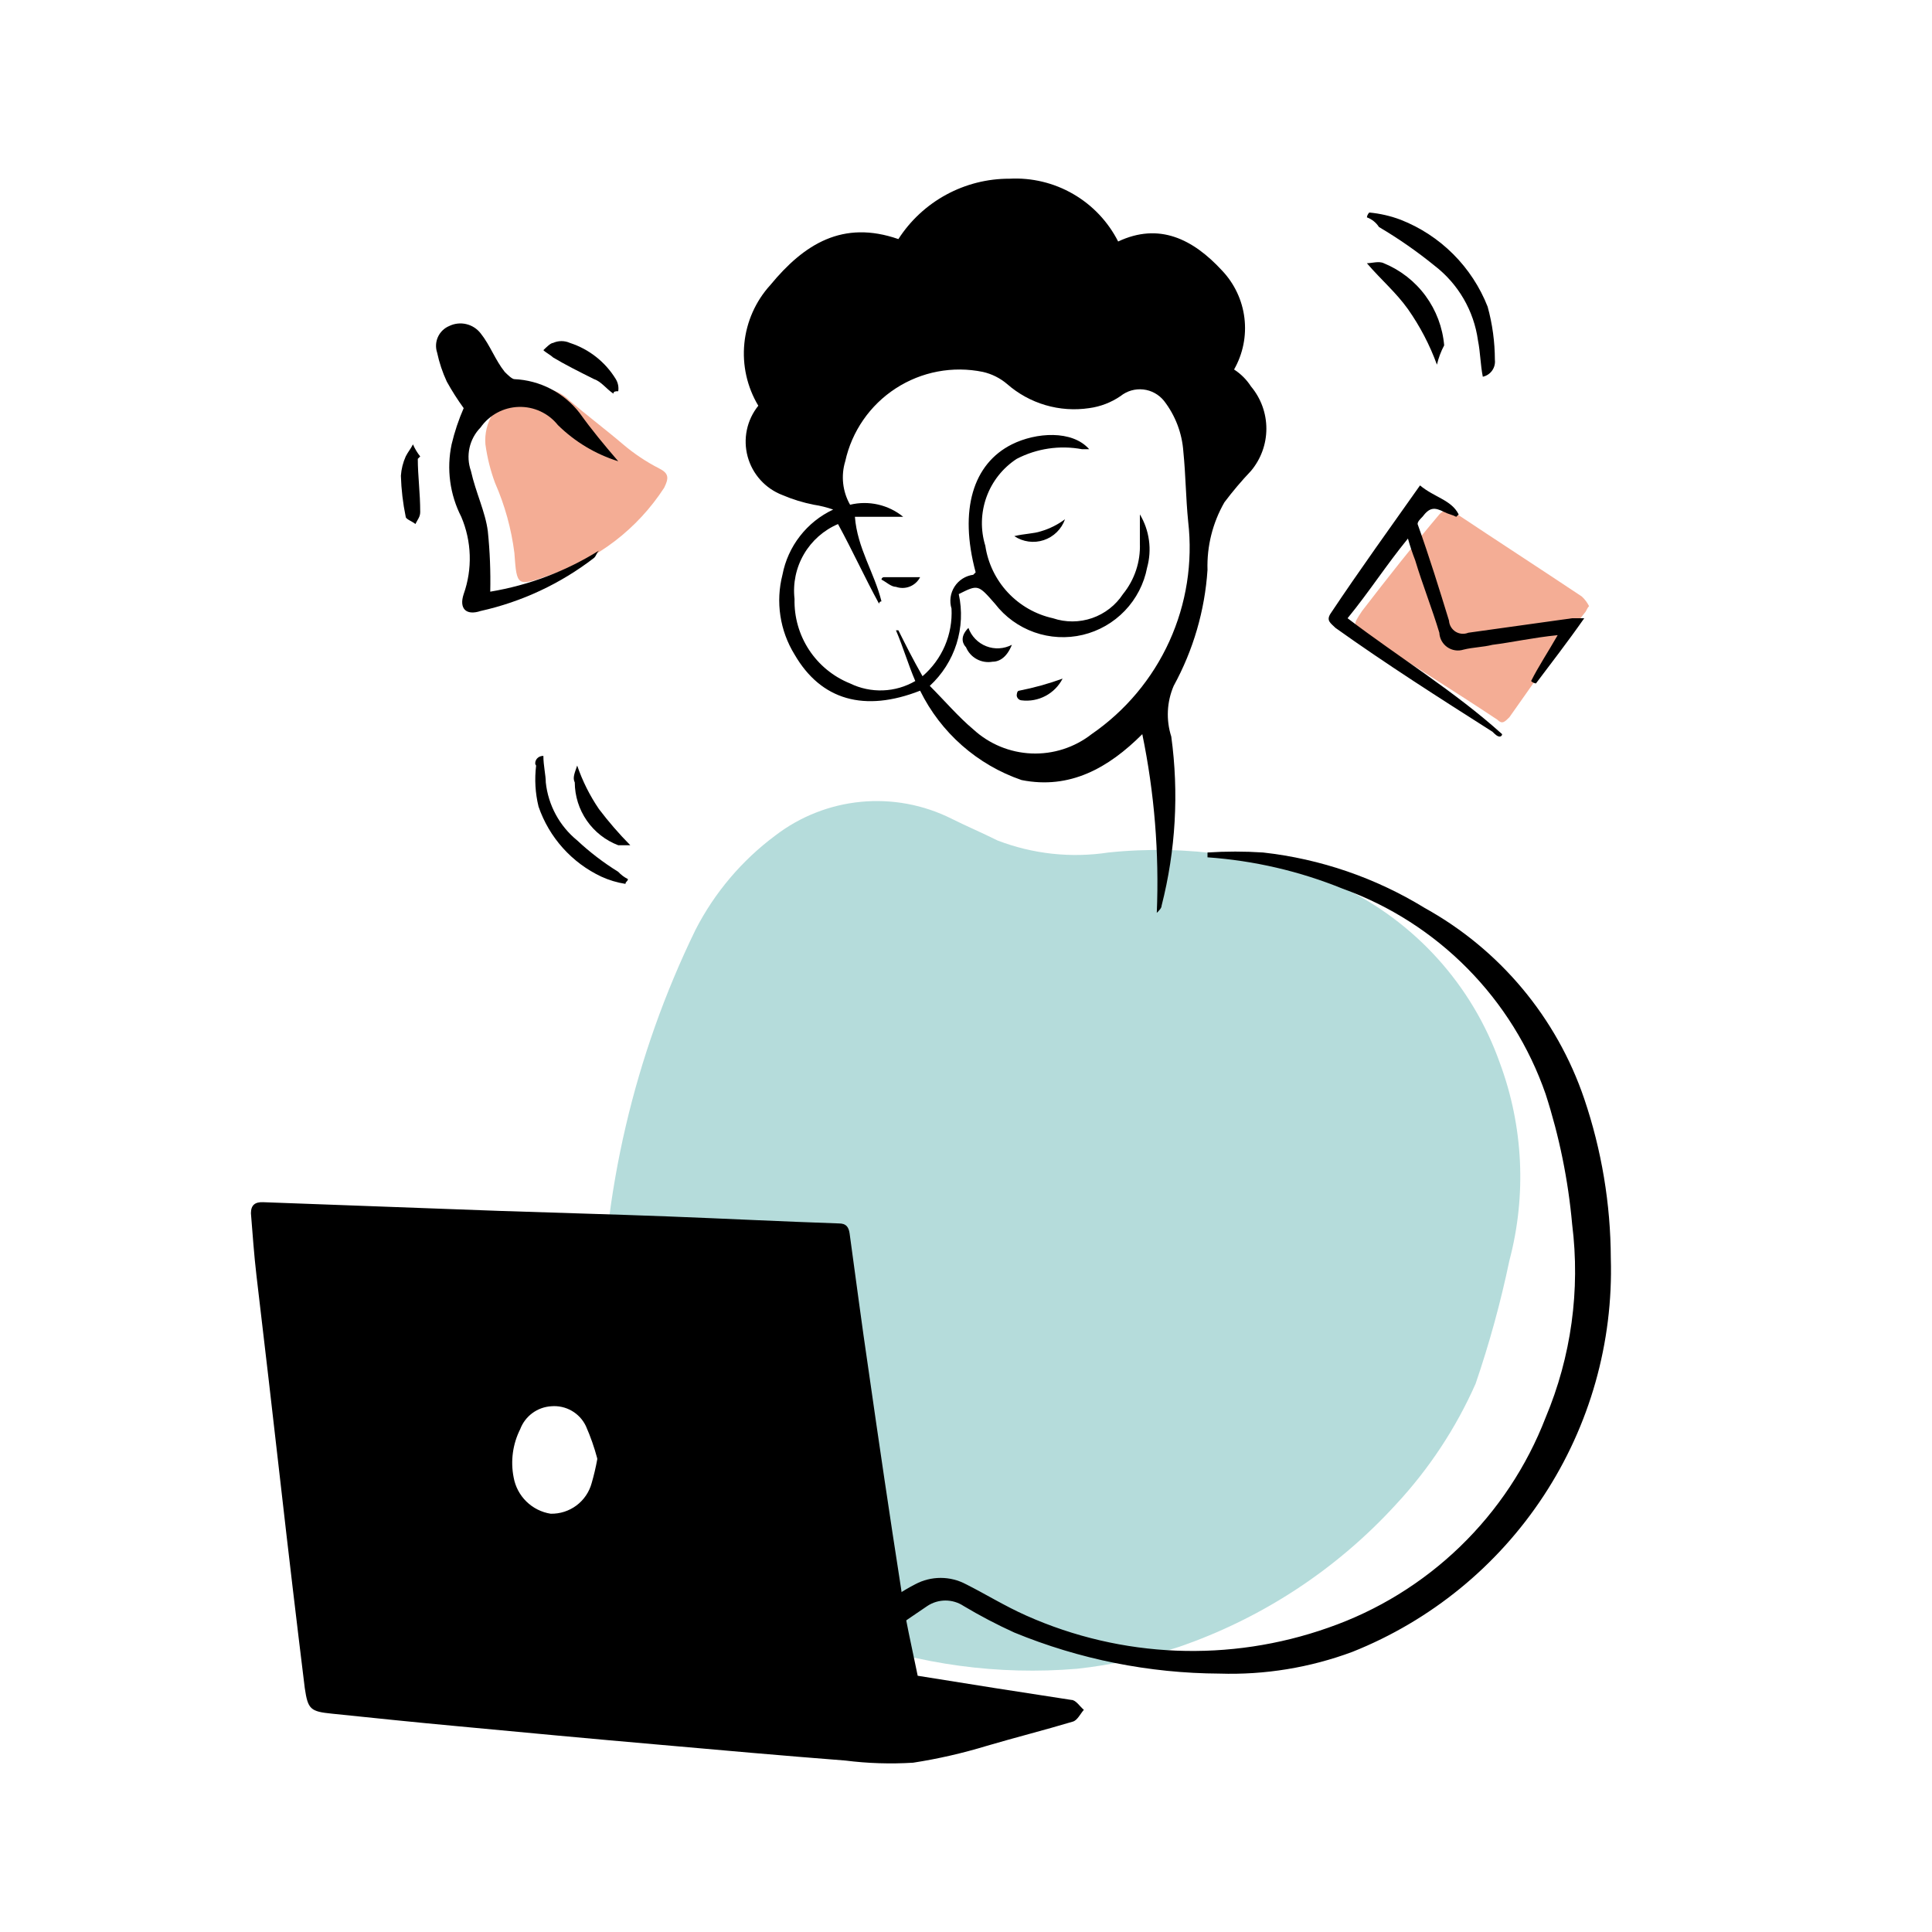
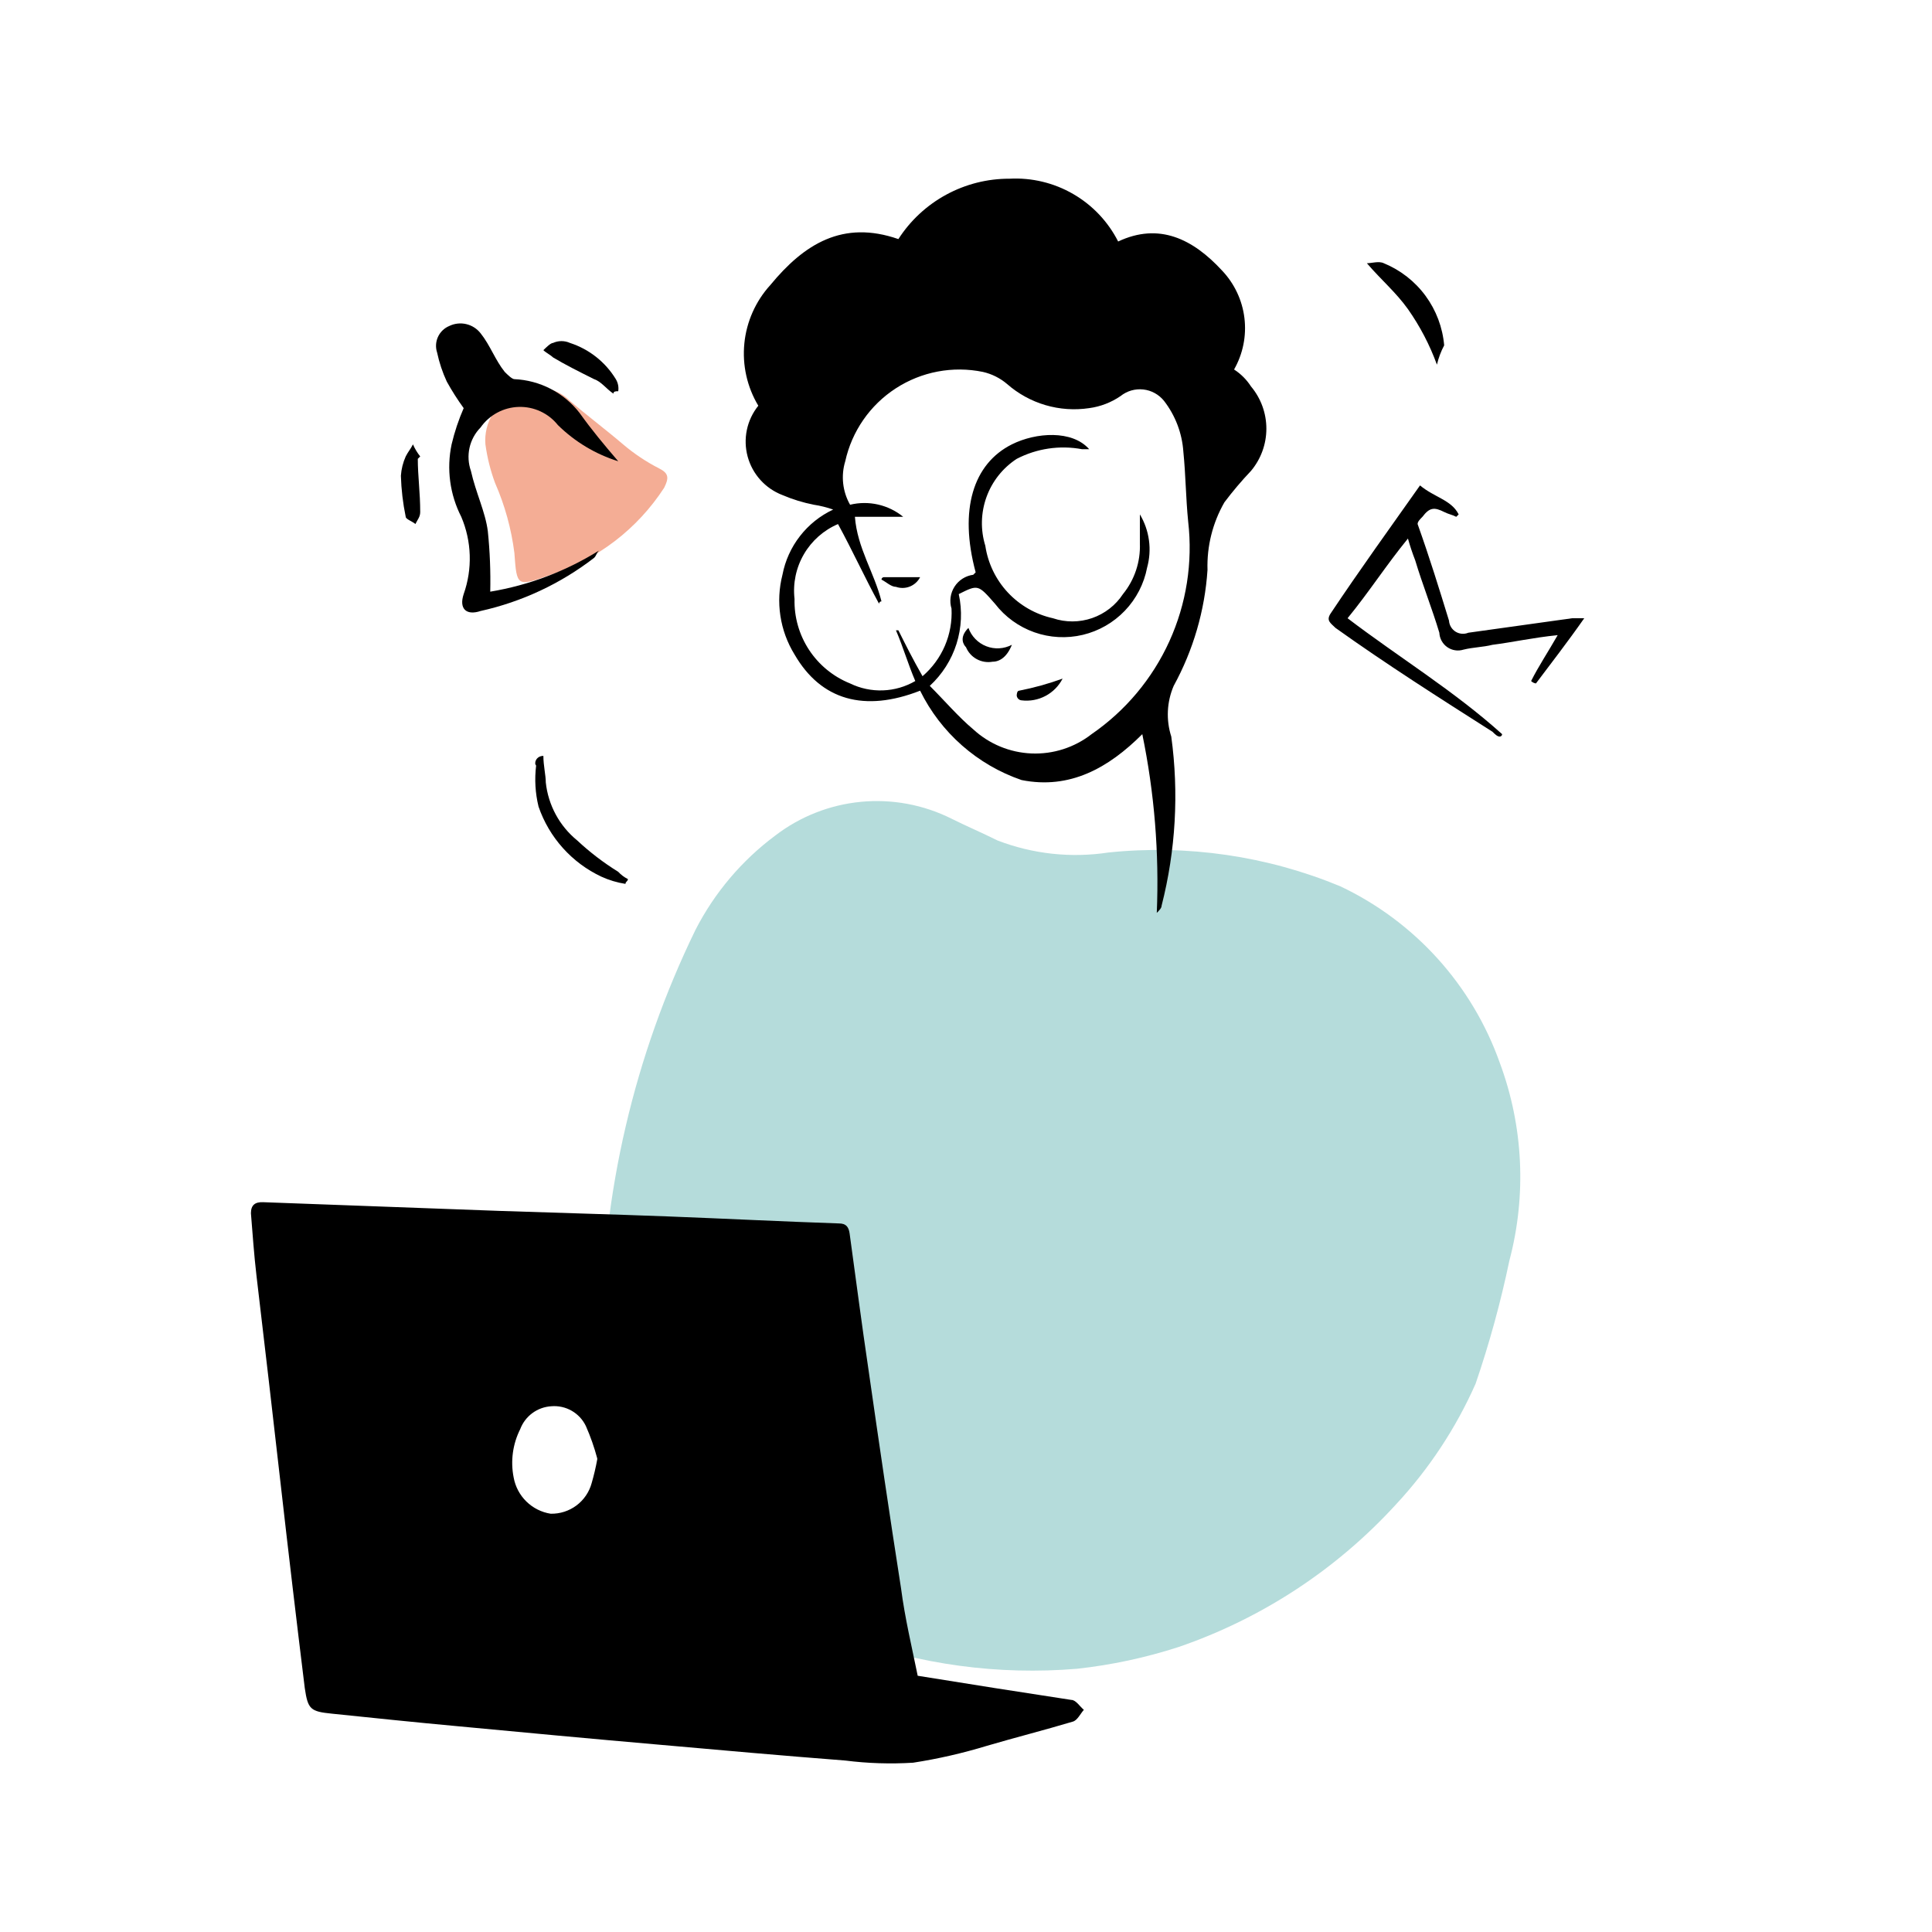
<svg xmlns="http://www.w3.org/2000/svg" width="100" height="100" viewBox="0 0 100 100" fill="none">
-   <path d="M82.25 31.375C82.125 31.5 82.125 31.625 82 31.75C80.625 33.5 79.375 35.375 78.125 37.125C77.875 37.375 77.75 37.5 77.5 37.25C75.25 35.75 73 34.375 70.75 32.875C70 32.375 70 32.375 70.5 31.625C71.75 30 73.125 28.25 74.5 26.625C74.59 26.519 74.715 26.448 74.852 26.425C74.989 26.402 75.13 26.429 75.25 26.5C77.5 28 79.625 29.375 81.875 30.875C82.029 31.017 82.156 31.187 82.25 31.375Z" fill="#F4AD95" />
  <path d="M25.125 23C25.08 22.446 25.213 21.893 25.506 21.42C25.798 20.948 26.234 20.581 26.75 20.375C27.186 20.125 27.691 20.027 28.189 20.095C28.686 20.162 29.147 20.393 29.5 20.75C30.375 21.5 31.375 22.25 32.25 23C32.825 23.487 33.454 23.907 34.125 24.25C34.625 24.5 34.625 24.75 34.375 25.25C32.991 27.38 30.917 28.969 28.5 29.75C26.75 30.375 26.75 30.375 26.625 28.625C26.468 27.375 26.131 26.154 25.625 25C25.385 24.354 25.218 23.683 25.125 23Z" fill="#F4AD95" />
  <path d="M31.125 69C31.165 61.764 32.831 54.63 36 48.125C36.984 46.206 38.396 44.538 40.125 43.25C41.411 42.263 42.948 41.657 44.562 41.502C46.175 41.347 47.8 41.65 49.25 42.375C50 42.75 50.875 43.125 51.625 43.5C53.454 44.206 55.437 44.421 57.375 44.125C61.458 43.702 65.583 44.303 69.375 45.875C71.283 46.778 72.994 48.049 74.41 49.615C75.825 51.181 76.918 53.011 77.625 55C78.848 58.283 79.022 61.864 78.125 65.25C77.674 67.409 77.09 69.538 76.375 71.625C75.357 73.923 73.963 76.035 72.25 77.875C69.177 81.237 65.309 83.773 61 85.25C59.293 85.803 57.534 86.18 55.75 86.375C51.679 86.716 47.584 86.161 43.75 84.75C41.133 83.963 38.708 82.644 36.625 80.875C33.66 78.442 31.774 74.939 31.375 71.125C31.375 70.75 31.25 70.375 31.25 70C31 69.75 31.125 69.375 31.125 69Z" fill="#B5DCDB" />
  <path d="M47.625 35.75C44.75 36.875 42.5 36.25 41.125 33.875C40.749 33.265 40.5 32.585 40.393 31.876C40.285 31.167 40.322 30.444 40.5 29.75C40.639 29.02 40.95 28.333 41.407 27.747C41.863 27.16 42.452 26.69 43.125 26.375C42.8 26.261 42.465 26.177 42.125 26.125C41.567 26.016 41.023 25.848 40.5 25.625C40.064 25.458 39.673 25.191 39.36 24.844C39.046 24.497 38.82 24.082 38.698 23.631C38.576 23.18 38.562 22.706 38.658 22.249C38.754 21.792 38.957 21.364 39.25 21C38.668 20.029 38.415 18.897 38.528 17.771C38.64 16.646 39.113 15.586 39.875 14.75C41.625 12.625 43.625 11.375 46.5 12.375C47.119 11.413 47.97 10.623 48.975 10.077C49.98 9.531 51.106 9.246 52.25 9.25C53.402 9.188 54.547 9.463 55.545 10.04C56.544 10.617 57.353 11.471 57.875 12.5C60 11.5 61.75 12.375 63.25 14C63.891 14.674 64.299 15.536 64.411 16.459C64.524 17.382 64.336 18.317 63.875 19.125C64.226 19.351 64.524 19.649 64.75 20C65.265 20.613 65.547 21.387 65.547 22.188C65.547 22.988 65.265 23.762 64.75 24.375C64.261 24.89 63.802 25.433 63.375 26C62.765 27.063 62.462 28.275 62.5 29.5C62.361 31.604 61.763 33.651 60.75 35.5C60.393 36.331 60.349 37.264 60.625 38.125C61.024 41.047 60.854 44.018 60.125 46.875C60.125 47 60 47.125 59.875 47.25C60.004 44.148 59.752 41.041 59.125 38C57.375 39.75 55.375 40.875 52.875 40.375C50.583 39.587 48.695 37.925 47.625 35.75ZM49.625 30.75C49.812 31.604 49.772 32.492 49.509 33.325C49.245 34.158 48.768 34.908 48.125 35.5C48.875 36.25 49.625 37.125 50.375 37.75C51.201 38.511 52.27 38.953 53.392 38.999C54.513 39.045 55.615 38.691 56.5 38C58.253 36.793 59.645 35.132 60.526 33.194C61.407 31.256 61.744 29.115 61.5 27C61.375 25.75 61.375 24.625 61.25 23.375C61.184 22.42 60.836 21.507 60.25 20.75C60.119 20.586 59.956 20.449 59.772 20.348C59.588 20.246 59.386 20.182 59.177 20.159C58.968 20.136 58.756 20.154 58.554 20.212C58.352 20.271 58.164 20.369 58 20.5C57.515 20.833 56.958 21.047 56.375 21.125C55.618 21.238 54.846 21.185 54.112 20.969C53.378 20.753 52.7 20.38 52.125 19.875C51.765 19.569 51.336 19.355 50.875 19.25C49.318 18.93 47.698 19.236 46.364 20.102C45.031 20.967 44.092 22.323 43.75 23.875C43.636 24.247 43.6 24.639 43.643 25.026C43.686 25.413 43.807 25.787 44 26.125C44.475 26.01 44.971 26.007 45.448 26.115C45.925 26.224 46.371 26.441 46.75 26.75H44.25C44.375 28.375 45.25 29.625 45.625 31.125C45.592 31.125 45.56 31.138 45.537 31.162C45.513 31.185 45.5 31.217 45.5 31.25C44.75 29.875 44.125 28.5 43.375 27.125C42.633 27.443 42.013 27.991 41.608 28.689C41.202 29.388 41.033 30.198 41.125 31C41.101 31.935 41.363 32.856 41.877 33.638C42.391 34.42 43.132 35.026 44 35.375C44.53 35.633 45.114 35.756 45.703 35.734C46.292 35.713 46.866 35.546 47.375 35.25C47 34.375 46.75 33.5 46.375 32.625H46.5C46.875 33.375 47.25 34.125 47.75 35C48.251 34.57 48.647 34.031 48.907 33.425C49.167 32.818 49.285 32.159 49.25 31.5C49.192 31.311 49.176 31.111 49.203 30.915C49.23 30.719 49.3 30.531 49.407 30.364C49.514 30.198 49.656 30.056 49.823 29.95C49.99 29.844 50.179 29.776 50.375 29.75L50.5 29.625C49.625 26.375 50.375 24 52.375 23C53.625 22.375 55.5 22.25 56.375 23.25H56C54.851 23.036 53.663 23.212 52.625 23.75C51.902 24.222 51.353 24.916 51.06 25.728C50.767 26.54 50.745 27.425 51 28.25C51.135 29.156 51.542 29.999 52.167 30.669C52.792 31.338 53.606 31.803 54.5 32C55.157 32.222 55.87 32.219 56.526 31.993C57.181 31.767 57.744 31.33 58.125 30.75C58.726 30.01 59.037 29.077 59 28.125V26.625C59.245 27.034 59.405 27.489 59.469 27.962C59.534 28.434 59.502 28.915 59.375 29.375C59.215 30.215 58.815 30.991 58.224 31.609C57.633 32.227 56.876 32.662 56.044 32.86C55.212 33.058 54.34 33.011 53.534 32.726C52.728 32.44 52.022 31.928 51.5 31.25C50.625 30.25 50.625 30.25 49.625 30.75Z" fill="black" />
-   <path d="M43.5 85.625C43.577 85.391 43.705 85.178 43.875 85C44.792 83.741 45.991 82.714 47.375 82C47.779 81.784 48.23 81.672 48.688 81.672C49.145 81.672 49.596 81.784 50 82C51 82.5 52 83.125 53.125 83.625C58.061 85.826 63.654 86.049 68.75 84.25C71.302 83.363 73.63 81.93 75.573 80.052C77.516 78.174 79.027 75.896 80 73.375C81.326 70.219 81.8 66.771 81.375 63.375C81.17 61.081 80.709 58.816 80 56.625C79.152 54.184 77.769 51.963 75.952 50.125C74.135 48.286 71.931 46.877 69.5 46C67.267 45.092 64.904 44.544 62.5 44.375V44.125C63.457 44.062 64.418 44.062 65.375 44.125C68.344 44.455 71.204 45.437 73.75 47C77.633 49.151 80.574 52.672 82 56.875C82.901 59.533 83.366 62.319 83.375 65.125C83.505 69.483 82.292 73.776 79.899 77.421C77.506 81.066 74.05 83.886 70 85.5C67.803 86.318 65.468 86.7 63.125 86.625C59.48 86.608 55.872 85.887 52.5 84.5C51.6 84.091 50.724 83.632 49.875 83.125C49.597 82.941 49.271 82.843 48.938 82.843C48.604 82.843 48.278 82.941 48 83.125C46.875 83.875 45.875 84.625 44.75 85.25C44.5 85.375 44.125 85.625 43.875 85.75C43.625 85.875 43.625 85.75 43.5 85.625Z" fill="black" />
  <path d="M73.5 25.125C74.25 25.75 75.125 25.875 75.5 26.625L75.375 26.75C75.125 26.625 75 26.625 74.75 26.5C74.25 26.25 74 26.25 73.625 26.75C73.5 26.875 73.375 27 73.375 27.125C74 28.875 74.5 30.5 75 32.125C75.007 32.24 75.042 32.352 75.101 32.451C75.16 32.55 75.242 32.633 75.339 32.695C75.437 32.756 75.548 32.793 75.663 32.802C75.778 32.812 75.893 32.794 76 32.75L81.375 32H82C81.125 33.25 80.25 34.375 79.5 35.375C79.405 35.362 79.317 35.318 79.25 35.25C79.625 34.5 80.125 33.75 80.625 32.875C79.375 33 78.25 33.25 77.25 33.375C76.75 33.5 76.25 33.5 75.75 33.625C75.609 33.669 75.46 33.681 75.315 33.658C75.169 33.636 75.03 33.58 74.909 33.495C74.789 33.411 74.689 33.3 74.618 33.17C74.547 33.041 74.507 32.897 74.5 32.75C74.125 31.5 73.625 30.25 73.25 29C73.106 28.631 72.981 28.256 72.875 27.875C71.75 29.25 70.875 30.625 69.75 32C72.375 34 75.25 35.75 77.75 38C77.75 38.033 77.737 38.065 77.713 38.088C77.69 38.112 77.658 38.125 77.625 38.125C77.5 38.125 77.375 38 77.25 37.875C74.5 36.125 71.75 34.375 69.125 32.5C68.875 32.25 68.625 32.125 68.875 31.75C70.375 29.5 72 27.25 73.5 25.125Z" fill="black" />
  <path d="M32 23.875C30.824 23.508 29.753 22.865 28.875 22C28.633 21.697 28.323 21.454 27.97 21.291C27.618 21.128 27.232 21.05 26.844 21.062C26.456 21.074 26.076 21.176 25.734 21.361C25.392 21.545 25.098 21.807 24.875 22.125C24.589 22.416 24.391 22.78 24.302 23.178C24.214 23.576 24.239 23.991 24.375 24.375C24.625 25.5 25.125 26.5 25.25 27.5C25.357 28.538 25.398 29.582 25.375 30.625C27.371 30.293 29.283 29.571 31 28.5C30.875 28.625 30.875 28.75 30.75 28.875C29.017 30.211 27.011 31.15 24.875 31.625C24.125 31.875 23.75 31.5 24 30.75C24.461 29.448 24.416 28.021 23.875 26.75C23.283 25.594 23.107 24.27 23.375 23C23.527 22.358 23.736 21.73 24 21.125C23.68 20.685 23.388 20.226 23.125 19.75C22.903 19.27 22.735 18.767 22.625 18.25C22.537 17.984 22.552 17.695 22.668 17.44C22.784 17.185 22.992 16.983 23.25 16.875C23.523 16.742 23.833 16.706 24.129 16.775C24.425 16.843 24.688 17.011 24.875 17.25C25.375 17.875 25.625 18.625 26.125 19.25C26.25 19.375 26.5 19.625 26.625 19.625C27.281 19.654 27.922 19.826 28.505 20.128C29.088 20.431 29.598 20.856 30 21.375C30.625 22.25 31.25 23 32 23.875Z" fill="black" />
  <path d="M31.75 20.375C31.375 20.125 31.125 19.75 30.75 19.625C30 19.25 29.25 18.875 28.625 18.5C28.5 18.375 28.25 18.25 28.125 18.125C28.25 18 28.5 17.75 28.625 17.75C28.762 17.688 28.912 17.656 29.062 17.656C29.213 17.656 29.363 17.688 29.5 17.75C30.491 18.071 31.333 18.736 31.875 19.625C31.988 19.812 32.033 20.034 32 20.25C31.875 20.25 31.75 20.25 31.75 20.375Z" fill="black" />
  <path d="M21.625 23.75C21.625 24.625 21.75 25.5 21.75 26.5C21.75 26.75 21.625 26.875 21.5 27.125C21.375 27 21 26.875 21 26.75C20.855 26.05 20.771 25.339 20.75 24.625C20.774 24.279 20.858 23.941 21 23.625C21.125 23.375 21.25 23.25 21.375 23C21.472 23.224 21.598 23.434 21.75 23.625L21.625 23.75Z" fill="black" />
  <path d="M50.125 32.5C50.202 32.715 50.325 32.911 50.485 33.075C50.645 33.239 50.837 33.367 51.051 33.45C51.264 33.533 51.492 33.569 51.721 33.556C51.949 33.543 52.172 33.481 52.375 33.375C52.125 34 51.75 34.25 51.375 34.25C51.095 34.3 50.806 34.253 50.556 34.117C50.305 33.981 50.109 33.763 50 33.5C49.875 33.375 49.625 33 50.125 32.5Z" fill="black" />
  <path d="M55 35.125C54.804 35.508 54.495 35.821 54.114 36.022C53.734 36.223 53.302 36.303 52.875 36.25C52.811 36.244 52.75 36.216 52.705 36.17C52.659 36.125 52.631 36.064 52.625 36C52.625 36 52.625 35.75 52.75 35.75C53.515 35.6 54.267 35.391 55 35.125Z" fill="black" />
-   <path d="M55.125 26.875C55.037 27.127 54.892 27.355 54.701 27.543C54.511 27.73 54.28 27.872 54.027 27.956C53.774 28.041 53.504 28.066 53.24 28.03C52.975 27.994 52.722 27.899 52.5 27.75C53 27.625 53.5 27.625 53.875 27.5C54.326 27.368 54.749 27.157 55.125 26.875Z" fill="black" />
  <path d="M47.625 29.875C47.512 30.095 47.323 30.267 47.094 30.359C46.864 30.451 46.609 30.457 46.375 30.375C46.125 30.375 45.875 30.125 45.625 30C45.625 29.984 45.628 29.967 45.635 29.952C45.641 29.937 45.65 29.923 45.662 29.912C45.673 29.9 45.687 29.891 45.702 29.884C45.717 29.878 45.734 29.875 45.75 29.875H47.625Z" fill="black" />
-   <path d="M76.75 19.5C76.625 18.875 76.625 18.25 76.5 17.625C76.289 16.088 75.48 14.695 74.25 13.75C73.343 13.013 72.382 12.344 71.375 11.75C71.227 11.519 71.007 11.344 70.75 11.25C70.763 11.155 70.807 11.067 70.875 11C71.431 11.052 71.978 11.178 72.5 11.375C73.519 11.775 74.445 12.382 75.219 13.156C75.993 13.93 76.6 14.856 77 15.875C77.247 16.771 77.373 17.696 77.375 18.625C77.398 18.822 77.347 19.021 77.231 19.183C77.116 19.345 76.944 19.458 76.75 19.5Z" fill="black" />
  <path d="M74.375 18.875C74.004 17.855 73.499 16.888 72.875 16C72.25 15.125 71.5 14.5 70.75 13.625C71 13.625 71.375 13.5 71.625 13.625C72.486 13.978 73.234 14.561 73.785 15.311C74.336 16.061 74.67 16.948 74.75 17.875C74.583 18.191 74.457 18.527 74.375 18.875Z" fill="black" />
  <path d="M28.125 39.125C28.125 39.625 28.25 40.125 28.25 40.5C28.376 41.675 28.959 42.753 29.875 43.5C30.528 44.11 31.24 44.654 32 45.125C32.142 45.279 32.312 45.407 32.5 45.5C32.5 45.625 32.375 45.625 32.375 45.75C31.943 45.683 31.523 45.557 31.125 45.375C30.368 45.019 29.691 44.515 29.133 43.892C28.574 43.269 28.147 42.541 27.875 41.75C27.705 41.055 27.663 40.335 27.75 39.625C27.625 39.5 27.75 39.125 28.125 39.125Z" fill="black" />
-   <path d="M29.875 39.625C30.148 40.422 30.526 41.178 31 41.875C31.5 42.535 32.043 43.161 32.625 43.75H32C31.341 43.498 30.774 43.053 30.372 42.473C29.971 41.893 29.754 41.205 29.75 40.5C29.625 40.25 29.75 40 29.875 39.625Z" fill="black" />
  <path d="M47.5 86.737C50.212 87.175 52.825 87.588 55.45 87.987C55.688 87.987 55.888 88.325 56.1 88.5C55.913 88.713 55.763 89.05 55.525 89.112C54.062 89.55 52.575 89.925 51.087 90.362C49.835 90.744 48.557 91.037 47.263 91.237C46.091 91.31 44.915 91.272 43.75 91.125C40.525 90.875 37.3 90.588 34.062 90.3C30.613 90 27.15 89.675 23.7 89.35C21.525 89.15 19.363 88.925 17.188 88.7C16.062 88.588 15.938 88.475 15.775 87.375C15.342 83.85 14.925 80.325 14.525 76.8C14.125 73.275 13.708 69.683 13.275 66.025C13.15 64.963 13.075 63.875 12.988 62.8C12.988 62.362 13.213 62.212 13.613 62.225L25.825 62.675C28.738 62.775 31.637 62.85 34.575 62.962C37.513 63.075 40.475 63.225 43.425 63.325C43.8 63.325 43.925 63.513 43.975 63.837C44.3 66.188 44.6 68.525 44.95 70.875C45.487 74.625 46.038 78.375 46.638 82.213C46.837 83.75 47.2 85.263 47.5 86.737ZM30.913 75.487C30.761 74.915 30.565 74.355 30.325 73.812C30.166 73.48 29.91 73.204 29.591 73.021C29.272 72.838 28.904 72.757 28.538 72.787C28.183 72.808 27.841 72.931 27.555 73.142C27.269 73.353 27.05 73.642 26.925 73.975C26.537 74.747 26.418 75.627 26.587 76.475C26.672 76.947 26.902 77.382 27.245 77.718C27.587 78.053 28.026 78.275 28.5 78.35C28.981 78.361 29.451 78.211 29.837 77.923C30.222 77.635 30.499 77.227 30.625 76.763C30.742 76.359 30.838 75.951 30.913 75.537V75.487Z" fill="black" />
</svg>